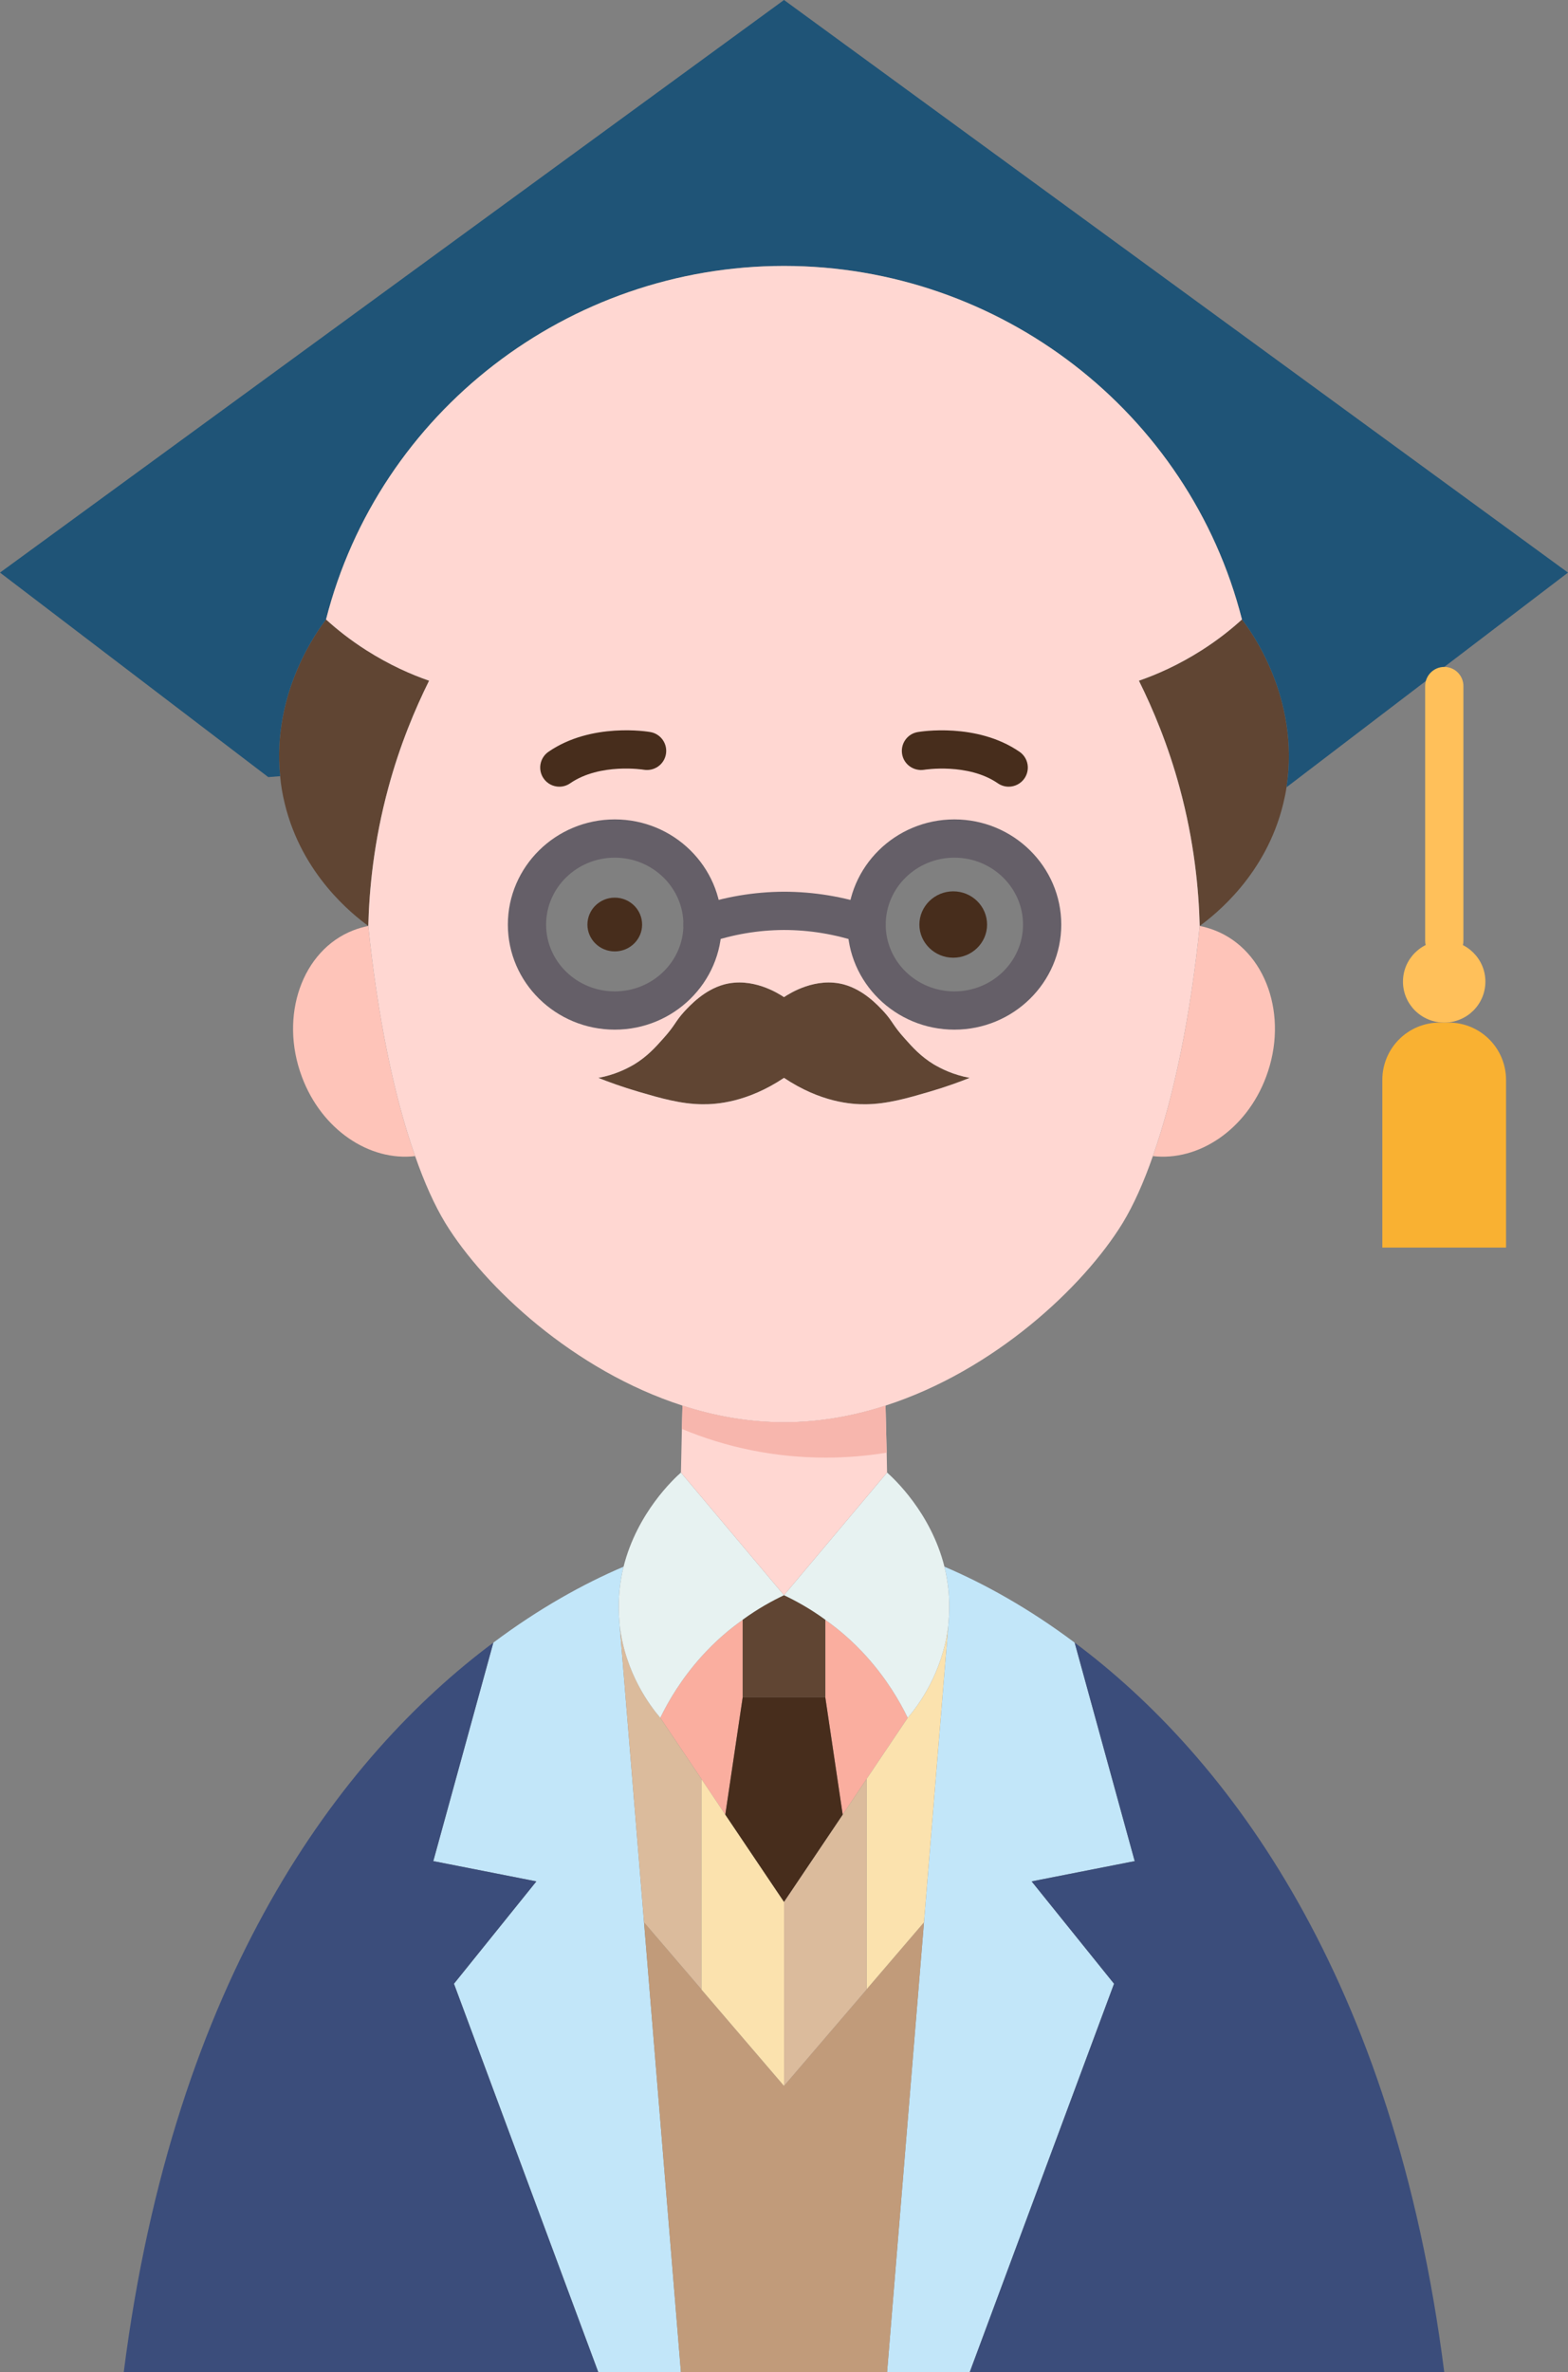
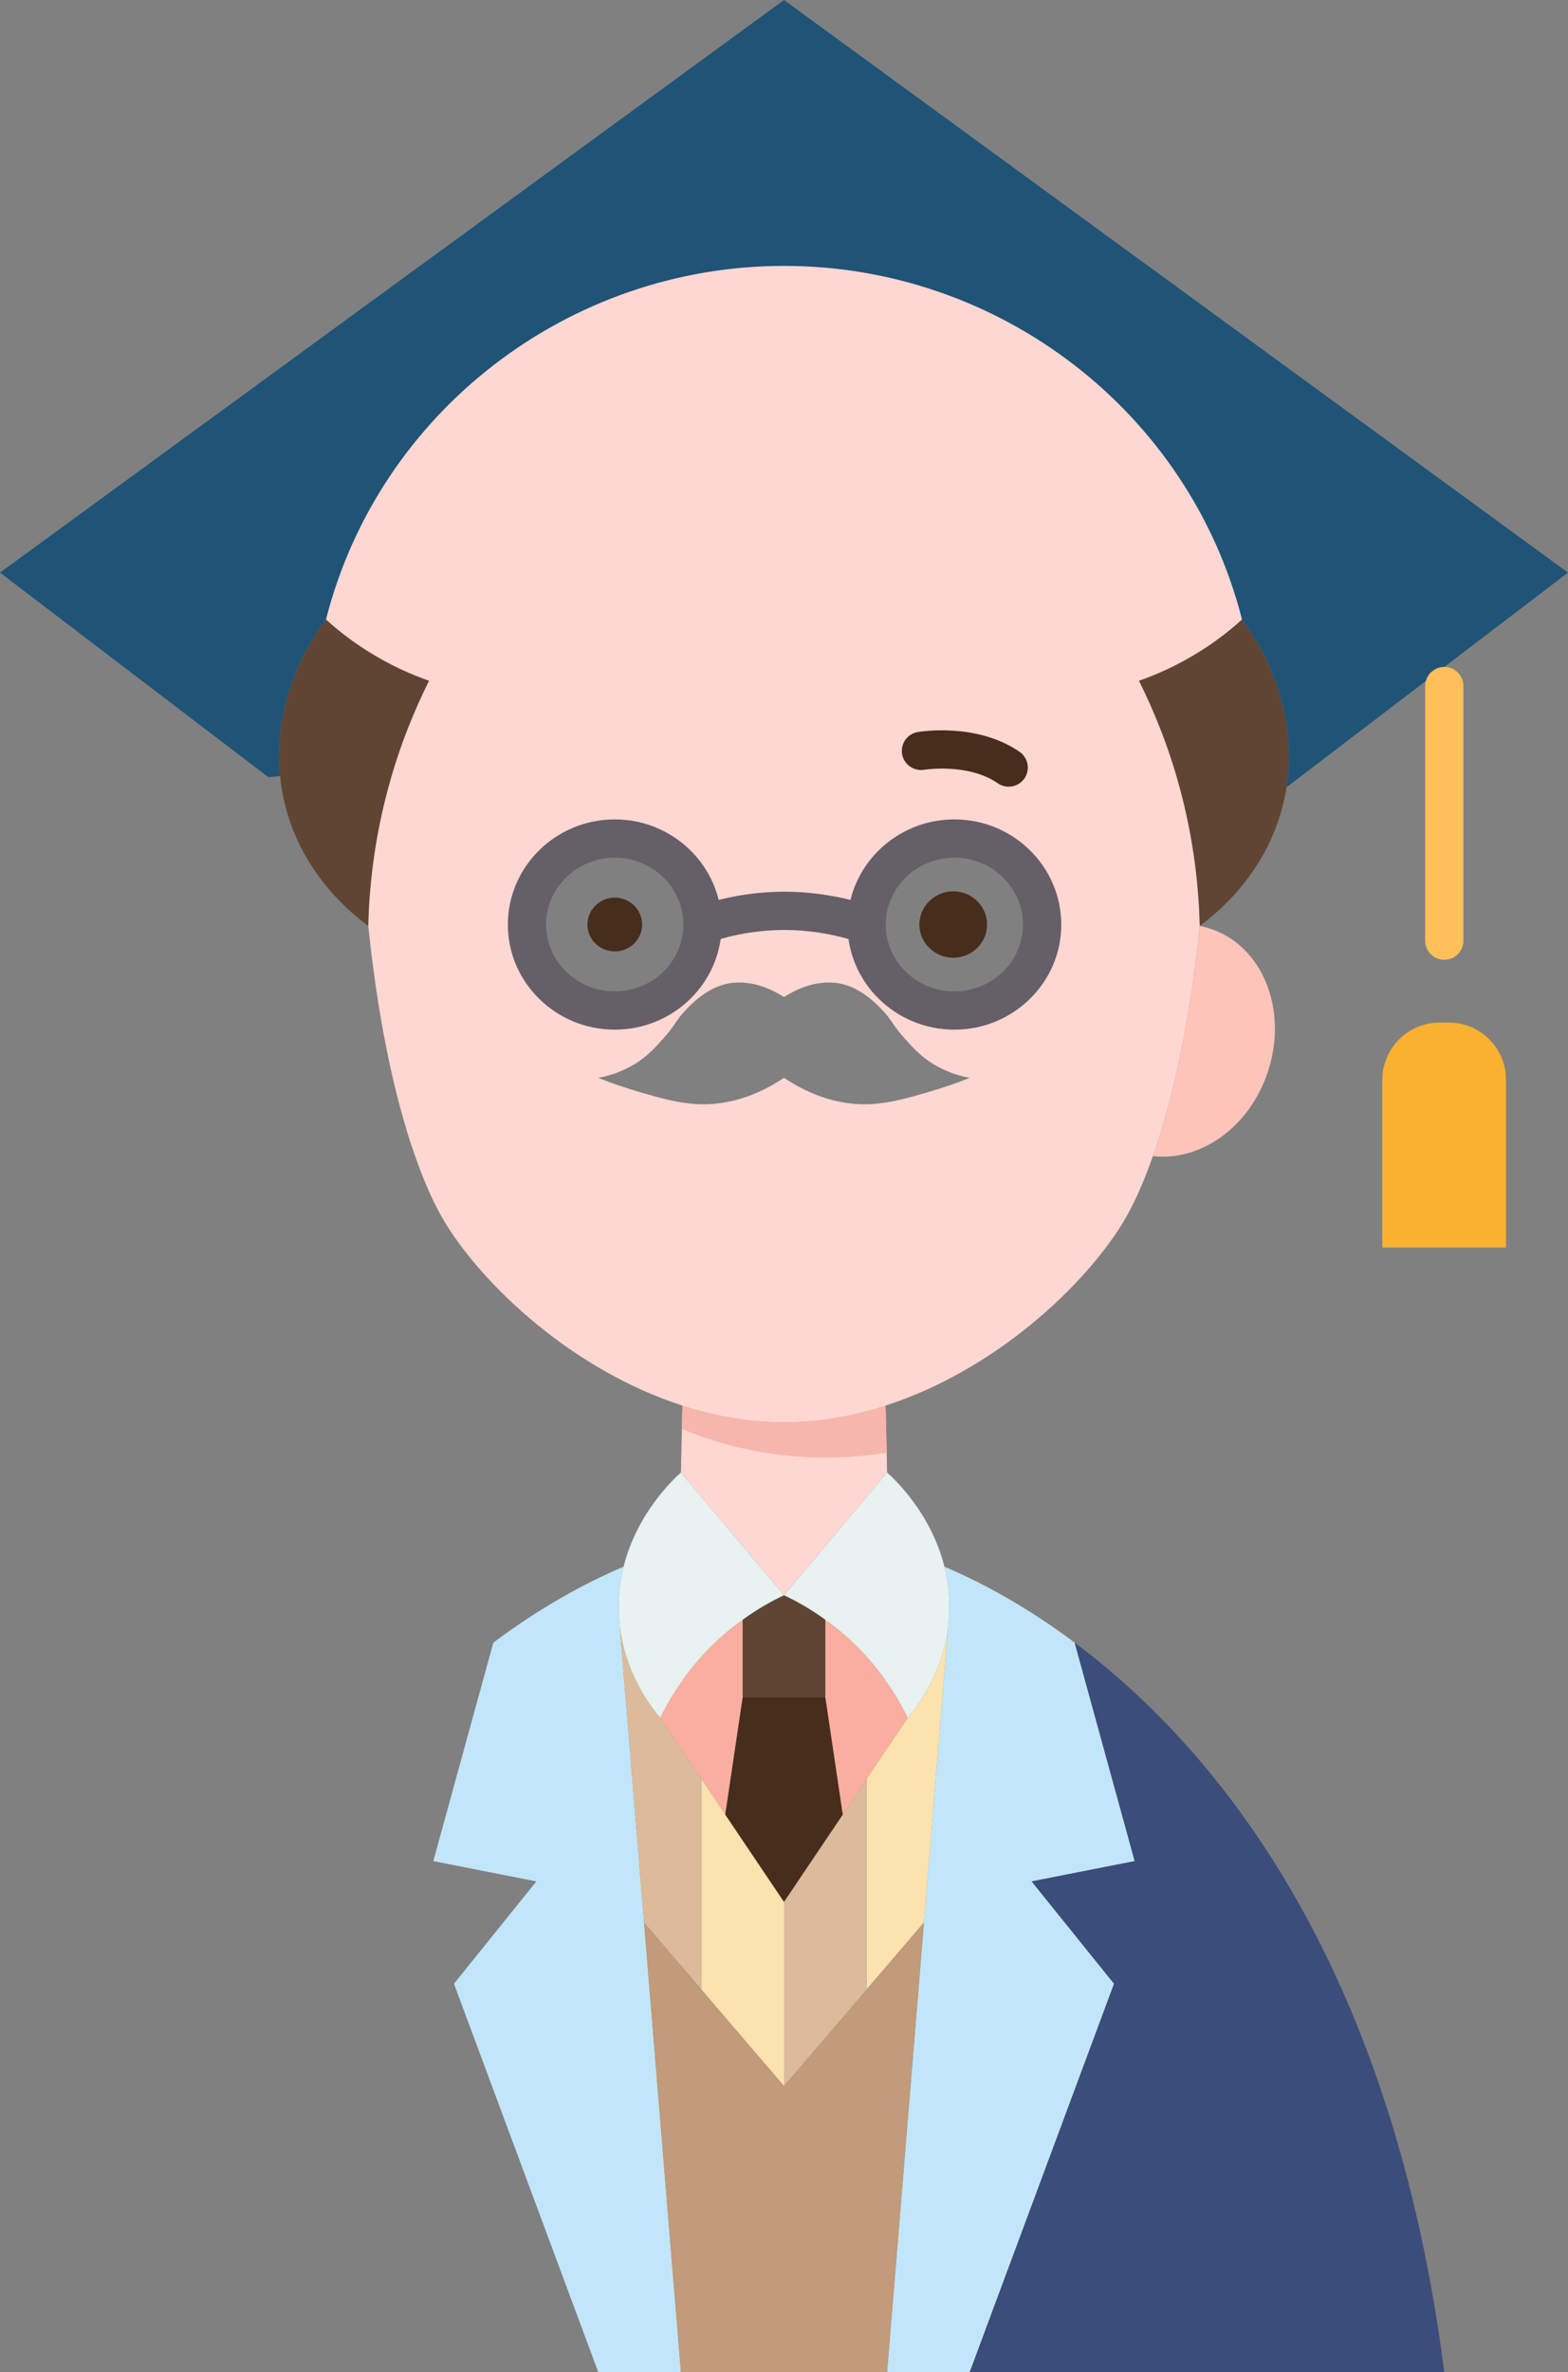
<svg xmlns="http://www.w3.org/2000/svg" height="124.0" preserveAspectRatio="xMidYMid meet" version="1.0" viewBox="0.0 0.0 82.0 124.0" width="82.0" zoomAndPan="magnify">
  <rect x="0.0" y="0.0" width="82.0" height="124.0" fill="#808080" stroke="none" />
  <g>
    <g>
      <g>
        <path d="M32.37,84.45l0.04,0.54l1.27,15.49L35.61,124h-4.32l-7.55-20.31l4.31-5.35l-5.39-1.06l3.14-11.42 c2.39-1.79,4.72-3.08,6.81-3.97C32.42,82.67,32.32,83.52,32.37,84.45z" fill="#c2e6f9" />
      </g>
      <g>
        <path d="M56.2,85.86l3.14,11.42l-5.39,1.06l4.31,5.35L50.71,124h-4.32l1.93-23.52l1.27-15.49l0.04-0.54 c0.05-0.93-0.05-1.78-0.24-2.56C51.48,82.78,53.81,84.07,56.2,85.86z" fill="#c2e6f9" />
      </g>
      <g>
-         <path d="M18.34,124H6.47c2.64-20.69,11.34-32.18,19.33-38.14l-3.14,11.42l5.39,1.06l-4.31,5.35L31.29,124 H18.34z" fill="#3b4d7b" />
-       </g>
+         </g>
      <g>
        <path d="M63.66,124H50.71l7.55-20.31l-4.31-5.35l5.39-1.06L56.2,85.86c7.99,5.96,16.69,17.45,19.33,38.14 H63.66z" fill="#3b4d7b" />
      </g>
      <g>
        <path d="M38.84,84.67v4.05l-0.91,6.13L36.69,93l-2.16-3.21c0.43-0.89,1.11-2.04,2.15-3.2 C37.4,85.79,38.14,85.16,38.84,84.67z" fill="#faae9f" />
      </g>
      <g>
        <path d="M47.47,89.79L45.31,93l-1.24,1.85l-0.91-6.13v-4.05c0.7,0.49,1.44,1.12,2.16,1.92 C46.36,87.75,47.04,88.9,47.47,89.79z" fill="#faae9f" />
      </g>
      <g>
        <path d="M35.61 124L33.68 100.48 36.68 103.98 36.68 103.99 41 109.03 45.32 103.99 45.32 103.98 48.32 100.48 46.39 124z" fill="#c19b7a" />
      </g>
      <g>
        <path d="M37.93 94.85L41 99.41 41 109.03 36.68 103.99 36.68 103.98 36.68 93 36.69 93z" fill="#fbe2ae" />
      </g>
      <g>
        <path d="M47.47,89.79c0.54-0.63,1.82-2.33,2.12-4.8l-1.27,15.49l-3,3.5V93h-0.01L47.47,89.79z" fill="#fbe2ae" />
      </g>
      <g>
        <path d="M45.32 93L45.32 103.98 45.32 103.99 41 109.03 41 99.41 44.07 94.85 45.31 93z" fill="#dbbb9c" />
      </g>
      <g>
        <path d="M34.53,89.79L36.69,93h-0.01v10.98l-3-3.5l-1.27-15.49C32.71,87.46,33.99,89.16,34.53,89.79z" fill="#dbbb9c" />
      </g>
      <g>
        <path d="M43.16 88.72L44.07 94.85 41 99.41 37.93 94.85 38.84 88.72z" fill="#472d1c" />
      </g>
      <g>
        <path d="M43.16,84.67v4.05h-4.32v-4.05v-0.01c0.81-0.59,1.57-1,2.16-1.28c0.59,0.28,1.35,0.69,2.16,1.28 V84.67z" fill="#604533" />
      </g>
      <g>
        <path d="M49.39,81.89c0.19,0.78,0.29,1.63,0.24,2.56l-0.04,0.54c-0.3,2.47-1.58,4.17-2.12,4.8 c-0.43-0.89-1.11-2.04-2.15-3.2c-0.72-0.8-1.46-1.43-2.16-1.92v-0.01c-0.81-0.59-1.57-1-2.16-1.28l5.39-6.41 C46.73,77.27,48.68,79.06,49.39,81.89z" fill="#e7f2f1" />
      </g>
      <g>
        <path d="M35.61,76.97L41,83.38c-0.59,0.28-1.35,0.69-2.16,1.28v0.01c-0.7,0.49-1.44,1.12-2.16,1.92 c-1.04,1.16-1.72,2.31-2.15,3.2c-0.54-0.63-1.82-2.33-2.12-4.8l-0.04-0.54c-0.05-0.93,0.05-1.78,0.24-2.56 C33.32,79.06,35.27,77.27,35.61,76.97z" fill="#e7f2f1" />
      </g>
      <g>
        <path d="M78.76,56.45v8.76h-6.47v-8.76c0-1.66,1.34-3,3-3h0.24h0.23C77.42,53.45,78.76,54.79,78.76,56.45z" fill="#f9b132" />
      </g>
      <g>
-         <path d="M75.53,49.17c1.19,0,2.15,0.96,2.15,2.14s-0.96,2.14-2.15,2.14c-1.2,0-2.16-0.96-2.16-2.14 S74.33,49.17,75.53,49.17z" fill="#ffc05a" />
-       </g>
+         </g>
      <g>
-         <path d="M48.84,55.64c0.38,0.22,1,0.54,1.87,0.7c-0.5,0.2-1.23,0.47-2.12,0.73 c-1.13,0.33-2.2,0.64-3.31,0.65c-0.75,0.01-2.36-0.1-4.28-1.38c-1.92,1.28-3.53,1.39-4.28,1.38c-1.11-0.01-2.18-0.32-3.31-0.65 c-0.89-0.26-1.62-0.53-2.12-0.73c0.87-0.16,1.49-0.48,1.87-0.7c0.69-0.42,1.12-0.9,1.52-1.35c0.65-0.72,0.61-0.87,1.1-1.41 c0.31-0.33,1.04-1.13,2.08-1.42c1.48-0.4,2.82,0.45,3.14,0.66c0.32-0.21,1.66-1.06,3.14-0.66c1.04,0.29,1.77,1.09,2.08,1.42 c0.49,0.54,0.45,0.69,1.1,1.41C47.72,54.74,48.15,55.22,48.84,55.64z" fill="#604533" />
-       </g>
+         </g>
      <g>
        <path d="M19.26,48.4c-0.8-0.59-3.47-2.67-4.37-6.4c-0.12-0.49-0.2-0.96-0.24-1.43 c-0.45-4.4,2.02-7.7,2.4-8.19c0.56,0.51,1.26,1.07,2.11,1.61c1.21,0.77,2.35,1.27,3.28,1.59c-0.74,1.49-1.53,3.37-2.13,5.59 C19.55,43.97,19.31,46.46,19.26,48.4z" fill="#604533" />
      </g>
      <g>
        <path d="M62.74,48.4c-0.05-1.94-0.29-4.43-1.05-7.23c-0.6-2.22-1.39-4.1-2.13-5.59 c0.93-0.32,2.07-0.82,3.28-1.59c0.85-0.54,1.55-1.1,2.11-1.61c0.4,0.51,3.06,4.07,2.33,8.77c-0.04,0.28-0.1,0.56-0.17,0.85 C66.21,45.73,63.54,47.81,62.74,48.4z" fill="#604533" />
      </g>
      <g>
        <path d="M17.05,32.38c-0.38,0.49-2.85,3.79-2.4,8.19l-0.62,0.05L0,29.93L41,0l41,29.93l-6.47,4.93 l-8.25,6.29c0.73-4.7-1.93-8.26-2.33-8.77C62.19,21.54,52.28,13.9,41,13.9S19.81,21.54,17.05,32.38z" fill="#1f5477" />
      </g>
      <g>
-         <path d="M21.71,60.43c-2.39,0.28-4.89-1.38-5.92-4.14c-1.2-3.19,0.01-6.62,2.68-7.66 c0.26-0.1,0.53-0.18,0.79-0.23C19.73,53,20.58,57.24,21.71,60.43z" fill="#fec4b9" />
+         <path d="M21.71,60.43c-1.2-3.19,0.01-6.62,2.68-7.66 c0.26-0.1,0.53-0.18,0.79-0.23C19.73,53,20.58,57.24,21.71,60.43z" fill="#fec4b9" />
      </g>
      <g>
        <path d="M62.74,48.4c0.26,0.05,0.53,0.13,0.79,0.23c2.67,1.04,3.88,4.47,2.68,7.66 c-1.03,2.76-3.53,4.42-5.92,4.14C61.42,57.24,62.27,53,62.74,48.4z" fill="#fec4b9" />
      </g>
      <g>
        <path d="M46.39,76.97L41,83.38l-5.39-6.41l0.05-2.28l0.03-1.22c1.69,0.55,3.48,0.87,5.31,0.87 s3.62-0.32,5.31-0.87l0.06,2.46L46.39,76.97z" fill="#ffd7d2" />
      </g>
      <g>
        <path d="M36.74,48.33c0-2.49-2.06-4.5-4.59-4.5c-2.54,0-4.59,2.01-4.59,4.5c0,2.48,2.05,4.49,4.59,4.49 C34.68,52.82,36.74,50.81,36.74,48.33z M44.14,51.46c-1.48-0.4-2.82,0.45-3.14,0.66c-0.32-0.21-1.66-1.06-3.14-0.66 c-1.04,0.29-1.77,1.09-2.08,1.42c-0.49,0.54-0.45,0.69-1.1,1.41c-0.4,0.45-0.83,0.93-1.52,1.35c-0.38,0.22-1,0.54-1.87,0.7 c0.5,0.2,1.23,0.47,2.12,0.73c1.13,0.33,2.2,0.64,3.31,0.65c0.75,0.01,2.36-0.1,4.28-1.38c1.92,1.28,3.53,1.39,4.28,1.38 c1.11-0.01,2.18-0.32,3.31-0.65c0.89-0.26,1.62-0.53,2.12-0.73c-0.87-0.16-1.49-0.48-1.87-0.7c-0.69-0.42-1.12-0.9-1.52-1.35 c-0.65-0.72-0.61-0.87-1.1-1.41C45.91,52.55,45.18,51.75,44.14,51.46z M45.32,48.33c0,2.48,2.05,4.49,4.59,4.49 c2.53,0,4.59-2.01,4.59-4.49c0-2.49-2.06-4.5-4.59-4.5C47.37,43.83,45.32,45.84,45.32,48.33z M64.95,32.38 c-0.56,0.51-1.26,1.07-2.11,1.61c-1.21,0.77-2.35,1.27-3.28,1.59c0.74,1.49,1.53,3.37,2.13,5.59c0.76,2.8,1,5.29,1.05,7.23 c-0.47,4.6-1.32,8.84-2.45,12.03c-0.48,1.38-1.01,2.56-1.58,3.5c-2.05,3.34-6.72,7.71-12.4,9.54c-1.69,0.55-3.48,0.87-5.31,0.87 s-3.62-0.32-5.31-0.87c-5.68-1.83-10.35-6.2-12.4-9.54c-0.57-0.94-1.1-2.12-1.58-3.5c-1.13-3.19-1.98-7.43-2.45-12.03 c0.05-1.94,0.29-4.43,1.05-7.23c0.6-2.22,1.39-4.1,2.13-5.59c-0.93-0.32-2.07-0.82-3.28-1.59c-0.85-0.54-1.55-1.1-2.11-1.61 C19.81,21.54,29.72,13.9,41,13.9S62.19,21.54,64.95,32.38z" fill="#ffd7d2" />
      </g>
      <g>
        <path d="M49.85,46.59c0.98,0,1.77,0.78,1.77,1.74c0,0.95-0.79,1.73-1.77,1.73c-0.97,0-1.77-0.78-1.77-1.73 C48.08,47.37,48.88,46.59,49.85,46.59z" fill="#472d1c" />
      </g>
      <g>
        <path d="M32.15,46.92c0.79,0,1.43,0.63,1.43,1.41c0,0.77-0.64,1.4-1.43,1.4c-0.79,0-1.43-0.63-1.43-1.4 C30.72,47.55,31.36,46.92,32.15,46.92z" fill="#472d1c" />
      </g>
    </g>
    <g>
      <g>
        <path d="M52.749,41.12c-0.195,0-0.394-0.058-0.566-0.177c-1.56-1.074-3.831-0.712-3.855-0.707 c-0.544,0.083-1.06-0.275-1.151-0.819c-0.092-0.543,0.271-1.059,0.814-1.152c0.122-0.022,3.086-0.514,5.327,1.032 c0.455,0.313,0.569,0.936,0.256,1.391C53.379,40.969,53.066,41.12,52.749,41.12z" fill="#472d1c" />
      </g>
      <g>
        <path d="M32.15,53.82c-3.083,0-5.591-2.463-5.591-5.49c0-3.032,2.508-5.5,5.591-5.5 c3.082,0,5.59,2.468,5.59,5.5C37.74,51.357,35.232,53.82,32.15,53.82z M32.15,44.83c-1.98,0-3.591,1.57-3.591,3.5 c0,1.925,1.61,3.49,3.591,3.49c1.979,0,3.59-1.565,3.59-3.49C35.74,46.4,34.13,44.83,32.15,44.83z" fill="#655f68" />
      </g>
      <g>
        <path d="M49.91,53.82c-3.082,0-5.59-2.463-5.59-5.49c0-3.032,2.508-5.5,5.59-5.5s5.59,2.468,5.59,5.5 C55.5,51.357,52.992,53.82,49.91,53.82z M49.91,44.83c-1.979,0-3.59,1.57-3.59,3.5c0,1.925,1.61,3.49,3.59,3.49 s3.59-1.565,3.59-3.49C53.5,46.4,51.89,44.83,49.91,44.83z" fill="#655f68" />
      </g>
      <g>
-         <path d="M29.251,41.12c-0.318,0-0.63-0.151-0.824-0.433c-0.313-0.455-0.199-1.077,0.256-1.391 c2.24-1.546,5.203-1.055,5.327-1.032c0.545,0.094,0.909,0.611,0.815,1.155s-0.607,0.901-1.152,0.816l0,0 c-0.024-0.006-2.296-0.367-3.855,0.707C29.645,41.063,29.446,41.12,29.251,41.12z" fill="#472d1c" />
-       </g>
+         </g>
      <g>
        <path d="M45.32,49.33c-0.106,0-0.215-0.017-0.322-0.054c-1.3-0.441-2.648-0.666-4.008-0.666 c-1.34,0.007-2.662,0.231-3.925,0.665c-0.523,0.181-1.091-0.098-1.271-0.62s0.098-1.091,0.62-1.271 c1.47-0.506,3.007-0.766,4.57-0.774c1.583,0,3.148,0.26,4.657,0.773c0.522,0.178,0.803,0.745,0.624,1.269 C46.126,49.068,45.736,49.33,45.32,49.33z" fill="#655f68" />
      </g>
      <g>
        <path d="M75.53,34.86c-0.552,0-1,0.448-1,1v13.31c0,0.553,0.447,1,1,1s1-0.447,1-1V35.86 C76.53,35.308,76.083,34.86,75.53,34.86L75.53,34.86z" fill="#ffc05a" />
      </g>
      <g>
        <path d="M46.37,75.93c-1.04,0.17-2.1,0.26-3.18,0.26c-2.67,0-5.21-0.53-7.53-1.5l0.03-1.22 c1.69,0.55,3.48,0.87,5.31,0.87s3.62-0.32,5.31-0.87L46.37,75.93z" fill="#f7b6ad" />
      </g>
    </g>
  </g>
</svg>